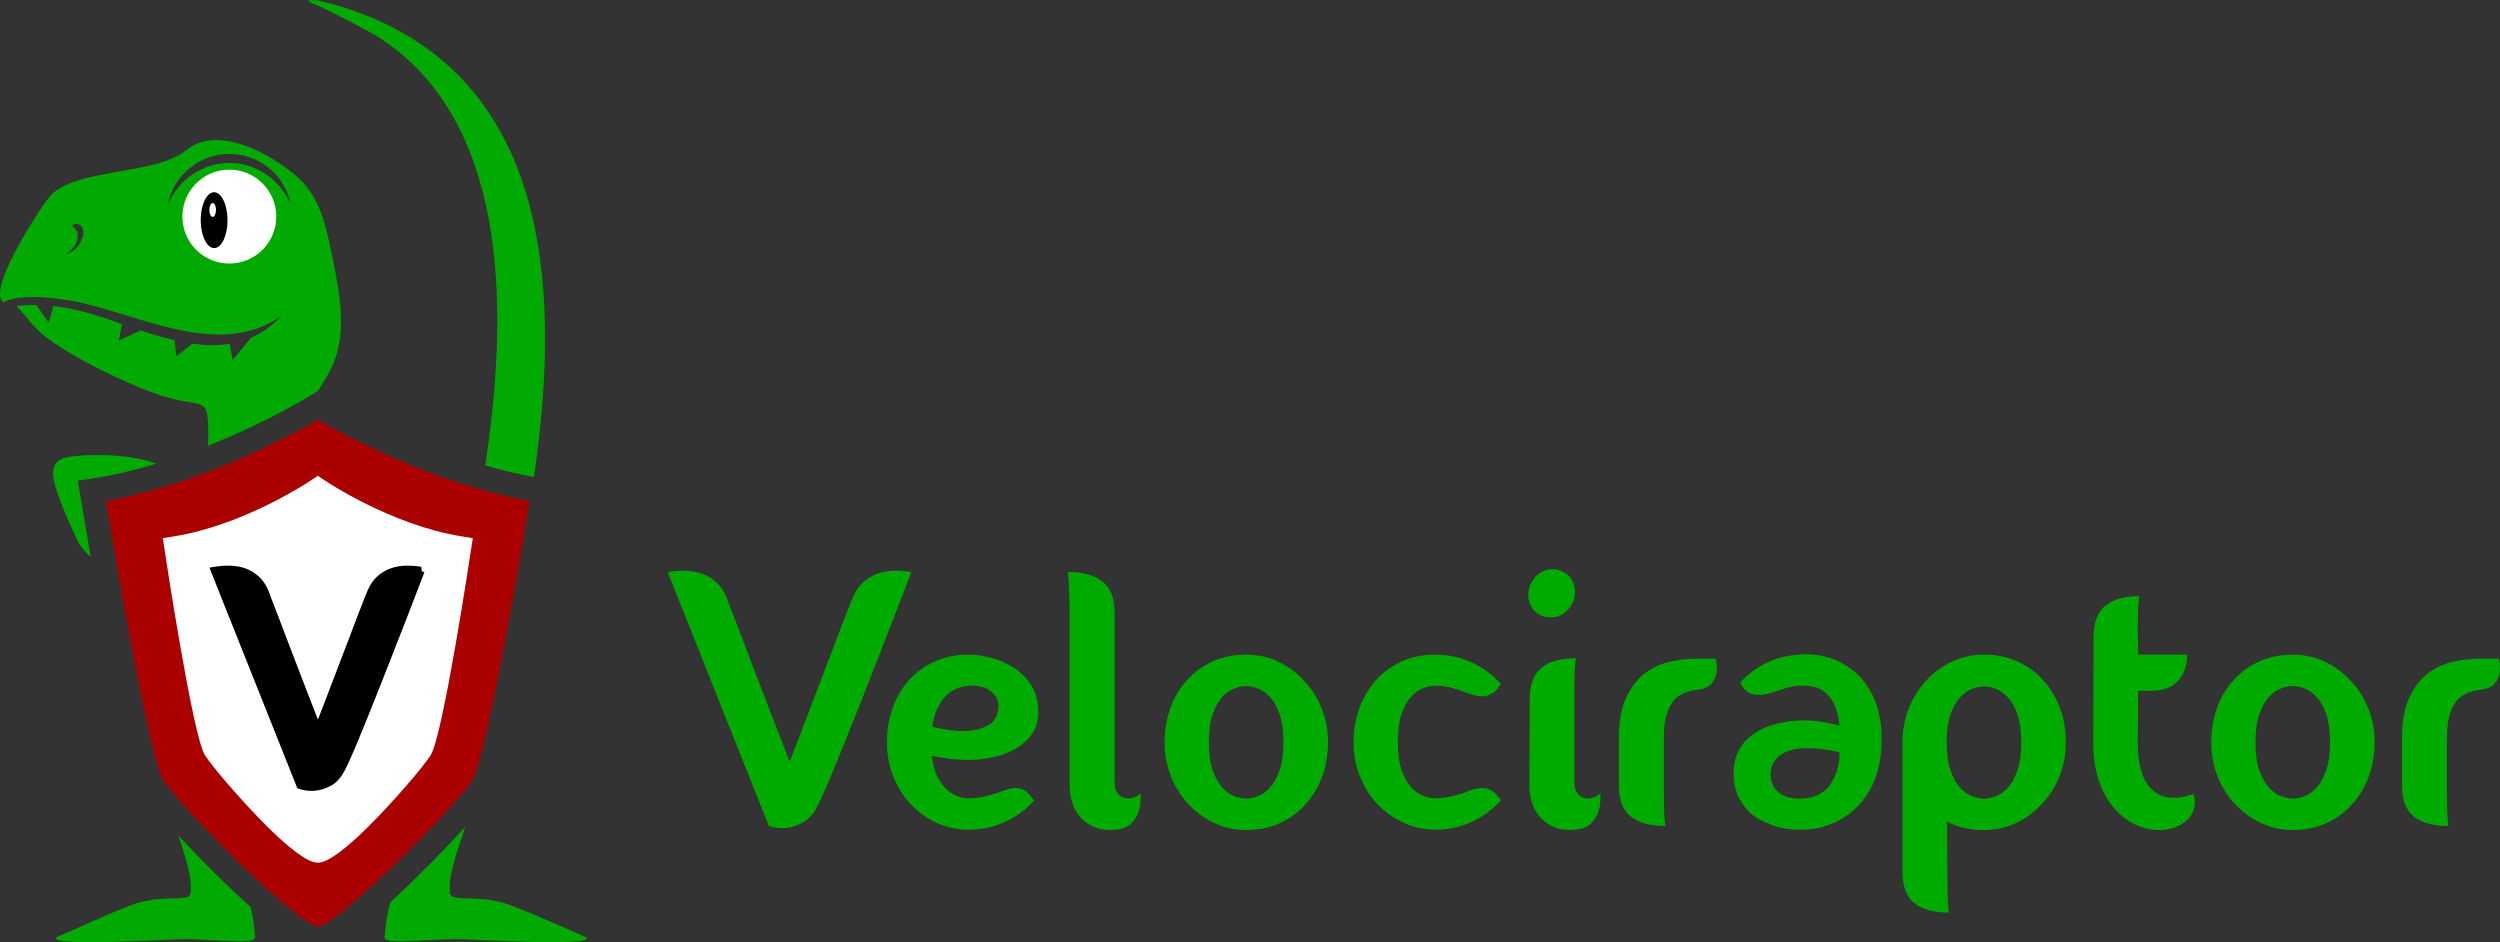
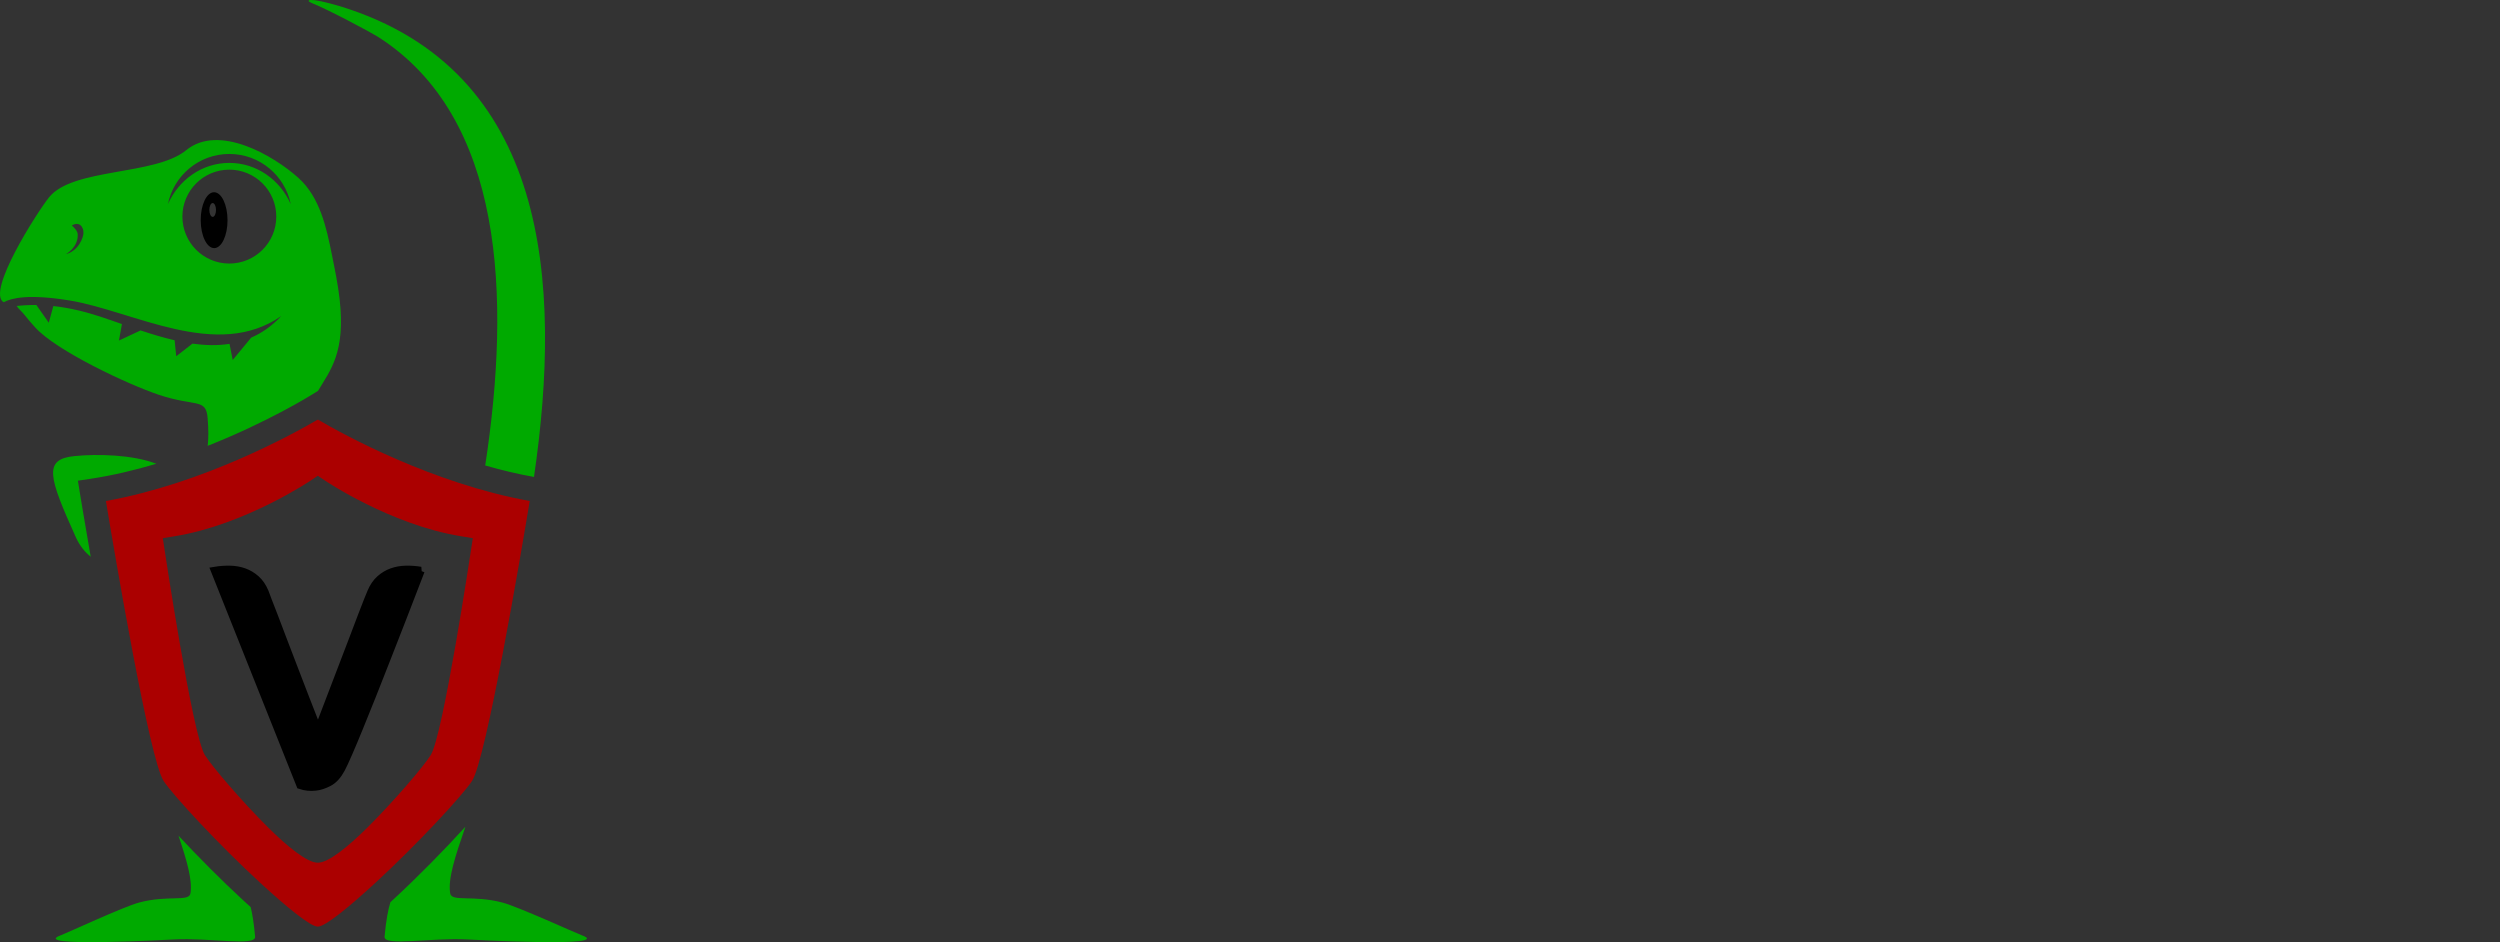
<svg xmlns="http://www.w3.org/2000/svg" xmlns:ns1="http://sodipodi.sourceforge.net/DTD/sodipodi-0.dtd" xmlns:ns2="http://www.inkscape.org/namespaces/inkscape" version="1.1" width="309.832" height="116.766" id="svg35" viewBox="0 0 309.832 116.766" ns1:docname="velo_word_on_side.svg" ns2:version="0.92.4 (5da689c313, 2019-01-14)">
  <rect x="0" y="0" width="309.832" height="116.766" fill="#333333" stroke="none" />
  <ns1:namedview pagecolor="#ffffff" bordercolor="#666666" borderopacity="1" objecttolerance="10" gridtolerance="10" guidetolerance="10" ns2:pageopacity="0" ns2:pageshadow="2" ns2:window-width="1670" ns2:window-height="884" id="namedview37" showgrid="false" ns2:snap-bbox="true" ns2:snap-global="false" ns2:zoom="3.2435385" ns2:cx="159.62207" ns2:cy="28.788934" ns2:window-x="0" ns2:window-y="25" ns2:window-maximized="1" ns2:current-layer="svg35" fit-margin-top="0" fit-margin-left="0" fit-margin-right="0" fit-margin-bottom="0" />
  <defs id="defs9">
    <radialGradient id="grad1" cx="0.51" cy="0.51" r="1">
      <stop offset="0%" stop-color="#000000" stop-opacity="1" id="stop4" />
      <stop offset="100%" stop-color="#000000" stop-opacity="1" id="stop6" />
    </radialGradient>
  </defs>
  <g ns2:groupmode="layer" id="layer4" ns2:label="Layer 2" transform="translate(-266.224,-380.391)">
-     <path ns2:connector-curvature="0" id="path19-2" style="fill:#ffffff;fill-rule:evenodd;stroke-width:0.9" d="m 305.785,435.314 c -2.665,1.645 -12.382,7.303 -22.997,9.314 0.943,5.989 4.743,29.662 6.277,32.088 1.092,1.727 6.026,7.328 10.481,11.646 2.902,2.814 5.469,5.029 6.262,5.029 v 0.005 h 0.021 v -0.005 c 0.793,0 3.36,-2.216 6.262,-5.029 4.454,-4.319 9.389,-9.92 10.481,-11.646 1.534,-2.427 5.335,-26.1 6.277,-32.088 -10.615,-2.01 -20.332,-7.669 -22.997,-9.314 l -0.034,0.023 z" ns1:nodetypes="cccccccccccccc" />
-     <ellipse style="opacity:1;fill:#ffffff;fill-opacity:1;stroke:#ffffff;stroke-width:2.179;stroke-linecap:round;stroke-linejoin:round;stroke-miterlimit:0;stroke-dasharray:none;stroke-dashoffset:0;stroke-opacity:1;paint-order:fill markers stroke" id="path7831" cx="294.624" cy="407.134" rx="4.844" ry="5.056" />
-   </g>
-   <path ns2:connector-curvature="0" id="path13" style="fill:#00ab00;fill-opacity:1;fill-rule:evenodd;stroke-width:1.107" d="m 112.953,70.895 c -1.842,4.801 -3.548,9.194 -5.118,13.179 -0.664,1.721 -1.336,3.427 -2.015,5.117 -0.679,1.691 -1.314,3.261 -1.902,4.71 -0.589,1.449 -1.117,2.71 -1.585,3.782 -0.468,1.072 -0.823,1.834 -1.064,2.287 -0.513,0.966 -1.117,1.631 -1.811,1.993 -0.695,0.362 -1.344,0.573 -1.948,0.634 -0.755,0.091 -1.495,0.015 -2.219,-0.227 L 82.745,70.895 c 0.725,-0.121 1.457,-0.174 2.197,-0.158 0.74,0.015 1.427,0.136 2.061,0.362 0.634,0.226 1.215,0.573 1.744,1.041 0.528,0.468 0.959,1.095 1.291,1.879 0.03,0.121 0.174,0.506 0.43,1.155 0.257,0.649 0.574,1.464 0.951,2.446 0.377,0.981 0.792,2.076 1.245,3.284 0.453,1.207 0.921,2.43 1.404,3.668 1.117,2.929 2.385,6.204 3.805,9.828 1.389,-3.623 2.642,-6.899 3.759,-9.828 0.483,-1.238 0.951,-2.461 1.404,-3.668 0.453,-1.208 0.868,-2.302 1.245,-3.284 0.377,-0.981 0.695,-1.797 0.951,-2.446 0.257,-0.649 0.415,-1.034 0.476,-1.155 0.332,-0.785 0.762,-1.411 1.291,-1.879 0.528,-0.468 1.11,-0.815 1.744,-1.041 0.634,-0.227 1.314,-0.347 2.038,-0.362 0.725,-0.015 1.449,0.038 2.174,0.158 z m 14.04,27.083 c 0.362,0.211 0.71,0.574 1.042,1.087 l 0.136,0.136 -0.136,0.136 c -0.996,1.087 -2.182,1.94 -3.555,2.559 -1.374,0.619 -2.861,0.929 -4.461,0.929 -1.389,0 -2.695,-0.28 -3.918,-0.838 -1.223,-0.559 -2.302,-1.336 -3.238,-2.332 -0.906,-0.966 -1.623,-2.106 -2.151,-3.419 -0.528,-1.314 -0.792,-2.725 -0.792,-4.235 0,-1.51 0.234,-2.921 0.702,-4.234 0.468,-1.314 1.14,-2.468 2.015,-3.465 0.876,-0.966 1.94,-1.736 3.193,-2.309 1.253,-0.574 2.65,-0.861 4.189,-0.861 0.845,0 1.774,0.129 2.785,0.385 1.011,0.257 1.955,0.664 2.831,1.223 0.875,0.558 1.6,1.291 2.174,2.197 0.574,0.906 0.86,1.993 0.86,3.261 0,1.238 -0.317,2.242 -0.951,3.012 -0.634,0.77 -1.389,1.374 -2.264,1.812 -0.875,0.438 -1.804,0.74 -2.785,0.906 -0.981,0.166 -1.834,0.249 -2.559,0.249 -1.117,0 -2.091,-0.068 -2.921,-0.204 -0.83,-0.136 -1.396,-0.234 -1.698,-0.294 0.121,1.087 0.362,1.97 0.725,2.649 0.362,0.679 0.77,1.215 1.223,1.608 0.453,0.392 0.906,0.657 1.359,0.792 0.453,0.136 0.86,0.204 1.223,0.204 0.634,0 1.238,-0.061 1.812,-0.181 0.574,-0.121 1.087,-0.257 1.54,-0.407 0.453,-0.151 0.883,-0.302 1.291,-0.453 0.408,-0.151 0.808,-0.226 1.2,-0.226 0.423,0 0.8,0.105 1.132,0.317 z M 120.018,84.98 c -0.332,0.03 -0.724,0.113 -1.177,0.249 -0.453,0.136 -0.898,0.385 -1.336,0.747 -0.438,0.362 -0.838,0.876 -1.2,1.54 -0.362,0.664 -0.619,1.51 -0.77,2.536 0.483,0.151 1.17,0.294 2.061,0.43 0.891,0.136 1.781,0.158 2.672,0.068 0.891,-0.09 1.676,-0.347 2.355,-0.77 0.679,-0.423 1.049,-1.132 1.11,-2.128 0.06,-0.755 -0.234,-1.404 -0.883,-1.948 -0.649,-0.544 -1.593,-0.785 -2.831,-0.725 z m 21.331,13.315 c 0.06,0.785 0,1.494 -0.181,2.128 -0.151,0.544 -0.453,1.064 -0.906,1.563 -0.453,0.498 -1.162,0.777 -2.128,0.838 -0.936,0.09 -1.751,-0.008 -2.446,-0.295 -0.695,-0.287 -1.275,-0.687 -1.744,-1.2 -0.468,-0.513 -0.815,-1.117 -1.042,-1.811 -0.226,-0.695 -0.34,-1.419 -0.34,-2.174 V 75.288 c -0.03,-0.906 -0.053,-1.638 -0.068,-2.197 -0.015,-0.559 -0.038,-1.004 -0.068,-1.336 -0.03,-0.362 -0.06,-0.649 -0.09,-0.86 1.872,0 3.306,0.392 4.302,1.177 0.996,0.785 1.494,2.068 1.494,3.85 v 20.878 c 0,0.725 0.136,1.246 0.407,1.563 0.272,0.317 0.589,0.506 0.951,0.566 0.362,0.06 0.725,0.023 1.087,-0.113 0.362,-0.136 0.619,-0.31 0.77,-0.521 z m 20.245,-13.949 c 0.936,0.966 1.668,2.106 2.197,3.419 0.528,1.313 0.792,2.725 0.792,4.234 0,1.51 -0.242,2.921 -0.725,4.235 -0.483,1.314 -1.162,2.453 -2.038,3.419 -0.876,0.996 -1.94,1.781 -3.193,2.355 -1.253,0.574 -2.65,0.861 -4.19,0.861 -1.389,0 -2.695,-0.287 -3.918,-0.861 -1.223,-0.574 -2.302,-1.359 -3.238,-2.355 -0.906,-0.966 -1.623,-2.106 -2.151,-3.419 -0.528,-1.314 -0.792,-2.725 -0.792,-4.235 0,-1.51 0.234,-2.921 0.702,-4.234 0.468,-1.314 1.14,-2.453 2.015,-3.419 0.876,-0.996 1.94,-1.781 3.193,-2.355 1.253,-0.574 2.65,-0.861 4.189,-0.861 1.419,0 2.74,0.287 3.963,0.861 1.223,0.573 2.287,1.359 3.193,2.355 z m -7.156,14.628 c 0.393,0 0.853,-0.09 1.382,-0.272 0.528,-0.181 1.034,-0.528 1.517,-1.041 0.483,-0.513 0.891,-1.223 1.223,-2.129 0.332,-0.906 0.498,-2.083 0.498,-3.533 0,-1.449 -0.166,-2.634 -0.498,-3.555 -0.332,-0.921 -0.74,-1.63 -1.223,-2.128 -0.483,-0.498 -0.989,-0.838 -1.517,-1.019 -0.529,-0.181 -0.989,-0.272 -1.382,-0.272 -0.392,0 -0.853,0.091 -1.381,0.272 -0.528,0.181 -1.034,0.521 -1.517,1.019 -0.483,0.498 -0.891,1.208 -1.223,2.128 -0.332,0.921 -0.498,2.106 -0.498,3.555 0,1.449 0.166,2.627 0.498,3.533 0.332,0.906 0.74,1.615 1.223,2.129 0.483,0.513 0.989,0.86 1.517,1.041 0.528,0.181 0.989,0.272 1.381,0.272 z m 23.415,-13.994 c -0.392,0 -0.853,0.091 -1.381,0.272 -0.528,0.181 -1.034,0.521 -1.517,1.019 -0.483,0.498 -0.891,1.208 -1.223,2.129 -0.332,0.921 -0.498,2.106 -0.498,3.555 0,1.449 0.166,2.634 0.498,3.555 0.332,0.921 0.74,1.63 1.223,2.128 0.483,0.498 0.989,0.838 1.517,1.019 0.528,0.181 0.989,0.272 1.381,0.272 0.634,0 1.238,-0.061 1.812,-0.181 0.574,-0.121 1.087,-0.257 1.54,-0.407 0.453,-0.181 0.883,-0.34 1.29,-0.476 0.408,-0.136 0.808,-0.204 1.2,-0.204 0.392,0 0.785,0.105 1.178,0.317 0.332,0.211 0.679,0.559 1.041,1.042 l 0.091,0.181 -0.136,0.136 c -0.996,1.087 -2.181,1.94 -3.555,2.559 -1.374,0.619 -2.846,0.929 -4.416,0.929 -1.419,0 -2.74,-0.287 -3.963,-0.861 -1.223,-0.574 -2.302,-1.344 -3.238,-2.31 -0.906,-0.966 -1.623,-2.106 -2.151,-3.419 -0.528,-1.314 -0.792,-2.725 -0.792,-4.235 0,-1.51 0.241,-2.921 0.725,-4.234 0.483,-1.314 1.162,-2.468 2.038,-3.465 0.876,-0.966 1.932,-1.736 3.17,-2.309 1.238,-0.574 2.627,-0.861 4.167,-0.861 1.601,0 3.088,0.31 4.461,0.929 1.374,0.619 2.559,1.472 3.555,2.559 l 0.136,0.136 -0.136,0.181 c -0.332,0.543 -0.679,0.891 -1.042,1.041 -0.392,0.242 -0.77,0.347 -1.132,0.317 -0.392,0 -0.792,-0.068 -1.2,-0.204 -0.407,-0.136 -0.838,-0.279 -1.29,-0.43 -0.453,-0.181 -0.966,-0.339 -1.54,-0.475 -0.573,-0.136 -1.177,-0.204 -1.812,-0.204 z m 16.938,-10.054 c -0.634,1.057 -1.51,1.585 -2.627,1.585 -0.483,0 -0.936,-0.106 -1.359,-0.317 -0.453,-0.272 -0.8,-0.626 -1.041,-1.064 -0.242,-0.438 -0.362,-0.913 -0.362,-1.427 0,-0.574 0.136,-1.087 0.407,-1.54 0.272,-0.513 0.649,-0.913 1.132,-1.2 0.483,-0.287 0.981,-0.43 1.494,-0.43 0.453,0 0.891,0.121 1.314,0.362 0.483,0.241 0.845,0.589 1.087,1.041 0.242,0.453 0.362,0.936 0.362,1.449 0,0.544 -0.136,1.057 -0.407,1.54 z m 3.533,23.369 c -0.151,0.211 -0.408,0.385 -0.77,0.521 -0.362,0.136 -0.725,0.174 -1.087,0.113 -0.362,-0.061 -0.679,-0.249 -0.951,-0.566 -0.272,-0.317 -0.408,-0.838 -0.408,-1.563 V 85.976 c 0,-0.906 0.008,-1.638 0.023,-2.197 0.015,-0.558 0.038,-1.004 0.068,-1.336 0.03,-0.362 0.06,-0.649 0.091,-0.86 -1.872,0 -3.291,0.392 -4.257,1.178 -0.966,0.785 -1.449,2.083 -1.449,3.895 l -0.045,10.688 c 0,0.755 0.113,1.479 0.34,2.174 0.226,0.694 0.573,1.298 1.041,1.811 0.468,0.513 1.049,0.913 1.744,1.2 0.695,0.287 1.51,0.385 2.446,0.295 0.966,-0.06 1.676,-0.34 2.129,-0.838 0.453,-0.498 0.755,-1.019 0.906,-1.563 0.181,-0.634 0.242,-1.344 0.181,-2.128 z m 2.31,-6.839 c 0,-2.023 0.294,-3.676 0.883,-4.959 0.589,-1.283 1.351,-2.287 2.287,-3.012 0.936,-0.725 1.985,-1.215 3.147,-1.472 1.163,-0.257 2.317,-0.385 3.465,-0.385 h 2.219 c 0.151,0.634 0.181,1.223 0.091,1.766 -0.06,0.453 -0.264,0.891 -0.611,1.314 -0.347,0.423 -0.914,0.679 -1.698,0.77 -0.513,0.06 -1.019,0.173 -1.517,0.34 -0.498,0.166 -0.943,0.453 -1.336,0.86 -0.392,0.407 -0.717,0.989 -0.974,1.744 -0.257,0.755 -0.385,1.766 -0.385,3.035 v 6.567 c 0,0.906 0.008,1.638 0.023,2.197 0.015,0.559 0.038,1.004 0.068,1.336 0.03,0.362 0.06,0.634 0.091,0.815 -1.842,0 -3.261,-0.385 -4.257,-1.155 -0.996,-0.77 -1.495,-2.061 -1.495,-3.872 z m 16.893,-0.634 c 0.815,-0.514 1.736,-0.899 2.762,-1.155 1.027,-0.257 2.098,-0.385 3.216,-0.385 1.57,0 3.065,0.227 4.483,0.679 -0.09,-0.936 -0.287,-1.766 -0.589,-2.491 -0.392,-0.936 -0.981,-1.615 -1.766,-2.038 -0.302,-0.151 -0.626,-0.264 -0.974,-0.34 -0.347,-0.076 -0.747,-0.113 -1.2,-0.113 h -0.498 c -0.423,0.03 -0.845,0.098 -1.268,0.204 -0.423,0.105 -0.846,0.234 -1.268,0.385 -0.423,0.151 -0.845,0.279 -1.268,0.385 -0.423,0.106 -0.83,0.158 -1.223,0.158 -0.423,0 -0.83,-0.091 -1.223,-0.272 -0.362,-0.211 -0.679,-0.559 -0.951,-1.042 l -0.09,-0.181 0.09,-0.136 c 0.906,-0.966 1.97,-1.744 3.193,-2.332 1.223,-0.589 2.559,-0.929 4.008,-1.019 0.151,-0.03 0.279,-0.045 0.385,-0.045 0.106,0 0.234,0 0.385,0 1.389,0 2.657,0.249 3.805,0.747 1.147,0.498 2.144,1.185 2.989,2.061 1.721,1.872 2.612,4.333 2.672,7.382 v 0.362 c 0,3.14 -0.8,5.692 -2.4,7.654 -0.785,0.966 -1.729,1.751 -2.831,2.355 -1.102,0.604 -2.332,0.981 -3.691,1.132 -0.181,0.03 -0.362,0.045 -0.544,0.045 -0.181,0 -0.377,0 -0.589,0 -0.634,0 -1.298,-0.053 -1.993,-0.159 -0.694,-0.105 -1.374,-0.309 -2.038,-0.611 -0.695,-0.272 -1.329,-0.626 -1.902,-1.064 -0.573,-0.438 -1.057,-1.004 -1.449,-1.698 -0.573,-0.876 -0.875,-1.948 -0.906,-3.215 v -0.272 c 0,-1.177 0.241,-2.159 0.725,-2.944 0.423,-0.785 1.072,-1.464 1.947,-2.038 z m 9.375,2.174 c -0.393,-0.06 -0.838,-0.121 -1.336,-0.181 -0.498,-0.061 -1.004,-0.091 -1.517,-0.091 -0.423,0 -0.83,0.023 -1.223,0.068 -0.392,0.045 -0.755,0.128 -1.087,0.249 -0.755,0.242 -1.329,0.619 -1.721,1.132 -0.151,0.181 -0.272,0.385 -0.362,0.611 -0.091,0.227 -0.151,0.476 -0.181,0.747 -0.03,0.091 -0.045,0.227 -0.045,0.407 0,0.302 0.045,0.627 0.136,0.974 0.091,0.347 0.272,0.672 0.544,0.974 0.242,0.302 0.596,0.559 1.064,0.77 0.468,0.211 1.095,0.317 1.879,0.317 0.241,0 0.423,-0.015 0.543,-0.045 0.846,-0.03 1.585,-0.272 2.219,-0.725 0.302,-0.181 0.559,-0.4 0.77,-0.657 0.211,-0.257 0.392,-0.536 0.543,-0.838 0.332,-0.574 0.559,-1.163 0.679,-1.766 0.121,-0.604 0.181,-1.162 0.181,-1.675 -0.03,0 -0.053,-0.008 -0.068,-0.023 -0.015,-0.015 -0.038,-0.023 -0.068,-0.023 -0.121,-0.03 -0.257,-0.06 -0.407,-0.09 -0.151,-0.03 -0.332,-0.076 -0.544,-0.136 z m 8.877,-0.996 c 0,-1.51 0.264,-2.921 0.792,-4.234 0.529,-1.314 1.245,-2.453 2.151,-3.419 0.906,-0.996 1.97,-1.781 3.193,-2.355 1.223,-0.574 2.544,-0.861 3.963,-0.861 1.54,0 2.936,0.287 4.19,0.861 1.253,0.573 2.317,1.359 3.193,2.355 0.875,0.966 1.555,2.106 2.038,3.419 0.483,1.313 0.725,2.725 0.725,4.234 0,1.51 -0.264,2.921 -0.792,4.235 -0.529,1.314 -1.261,2.453 -2.197,3.419 -0.906,0.996 -1.97,1.781 -3.193,2.355 -1.223,0.574 -2.544,0.861 -3.963,0.861 -1.721,0 -3.246,-0.347 -4.574,-1.041 l 0.045,6.884 c 0,0.906 0.008,1.645 0.023,2.219 0.015,0.574 0.038,1.026 0.068,1.359 0.03,0.362 0.06,0.634 0.091,0.815 -1.872,0 -3.299,-0.393 -4.28,-1.178 -0.981,-0.785 -1.472,-2.083 -1.472,-3.895 z m 10.099,6.975 c 0.393,0 0.853,-0.09 1.382,-0.272 0.528,-0.181 1.034,-0.521 1.517,-1.019 0.483,-0.498 0.891,-1.208 1.223,-2.129 0.332,-0.921 0.498,-2.106 0.498,-3.555 0,-1.449 -0.166,-2.627 -0.498,-3.533 -0.332,-0.906 -0.74,-1.608 -1.223,-2.106 -0.483,-0.498 -0.989,-0.838 -1.517,-1.019 -0.529,-0.181 -0.989,-0.272 -1.382,-0.272 -0.392,0 -0.853,0.09 -1.381,0.272 -0.528,0.181 -1.034,0.521 -1.517,1.019 -0.483,0.498 -0.891,1.2 -1.223,2.106 -0.332,0.906 -0.498,2.083 -0.498,3.533 0,1.449 0.166,2.635 0.498,3.555 0.332,0.921 0.74,1.631 1.223,2.129 0.483,0.498 0.989,0.838 1.517,1.019 0.528,0.181 0.989,0.272 1.381,0.272 z m 25.996,-0.589 c 0,0.091 0.015,0.196 0.045,0.317 0.06,0.242 0.091,0.468 0.091,0.679 0,0.543 -0.121,1.034 -0.362,1.472 -0.242,0.438 -0.574,0.807 -0.996,1.11 -0.845,0.604 -1.872,0.906 -3.08,0.906 -0.996,0 -1.978,-0.227 -2.944,-0.679 -0.966,-0.453 -1.842,-1.132 -2.627,-2.038 -0.785,-0.906 -1.412,-2.031 -1.879,-3.374 -0.468,-1.344 -0.702,-2.921 -0.702,-4.733 l 0.045,-13.089 c 0,-1.812 0.483,-3.11 1.449,-3.895 0.966,-0.785 2.37,-1.178 4.212,-1.178 -0.03,0.211 -0.06,0.498 -0.09,0.86 -0.03,0.332 -0.053,0.778 -0.068,1.336 -0.015,0.559 -0.023,1.291 -0.023,2.197 l 0.045,2.853 h 6.069 c 0,1.359 -0.377,2.446 -1.132,3.261 -0.755,0.815 -1.827,1.223 -3.216,1.223 h -1.721 l -0.045,6.431 c 0,1.268 0.113,2.332 0.34,3.193 0.226,0.861 0.536,1.562 0.928,2.106 0.815,1.026 1.872,1.54 3.17,1.54 0.544,0 1.087,-0.076 1.631,-0.226 0.302,-0.091 0.589,-0.181 0.86,-0.272 z m 19.429,-14.04 c 0.936,0.966 1.668,2.106 2.197,3.419 0.528,1.313 0.792,2.725 0.792,4.234 0,1.51 -0.242,2.921 -0.725,4.235 -0.483,1.314 -1.162,2.453 -2.038,3.419 -0.876,0.996 -1.94,1.781 -3.193,2.355 -1.253,0.574 -2.65,0.861 -4.19,0.861 -1.389,0 -2.695,-0.287 -3.918,-0.861 -1.223,-0.574 -2.302,-1.359 -3.238,-2.355 -0.906,-0.966 -1.623,-2.106 -2.151,-3.419 -0.528,-1.314 -0.792,-2.725 -0.792,-4.235 0,-1.51 0.234,-2.921 0.702,-4.234 0.468,-1.314 1.14,-2.453 2.015,-3.419 0.876,-0.996 1.94,-1.781 3.193,-2.355 1.253,-0.574 2.65,-0.861 4.189,-0.861 1.419,0 2.74,0.287 3.963,0.861 1.223,0.573 2.287,1.359 3.193,2.355 z m -7.156,14.628 c 0.393,0 0.853,-0.09 1.382,-0.272 0.528,-0.181 1.034,-0.528 1.517,-1.041 0.483,-0.513 0.891,-1.223 1.223,-2.129 0.332,-0.906 0.498,-2.083 0.498,-3.533 0,-1.449 -0.166,-2.634 -0.498,-3.555 -0.332,-0.921 -0.74,-1.63 -1.223,-2.128 -0.483,-0.498 -0.989,-0.838 -1.517,-1.019 -0.529,-0.181 -0.989,-0.272 -1.382,-0.272 -0.392,0 -0.853,0.091 -1.381,0.272 -0.528,0.181 -1.034,0.521 -1.517,1.019 -0.483,0.498 -0.891,1.208 -1.223,2.128 -0.332,0.921 -0.498,2.106 -0.498,3.555 0,1.449 0.166,2.627 0.498,3.533 0.332,0.906 0.74,1.615 1.223,2.129 0.483,0.513 0.989,0.86 1.517,1.041 0.528,0.181 0.989,0.272 1.381,0.272 z m 13.542,-7.518 c 0,-2.023 0.294,-3.676 0.883,-4.959 0.589,-1.283 1.351,-2.287 2.287,-3.012 0.936,-0.725 1.985,-1.215 3.147,-1.472 1.163,-0.257 2.317,-0.385 3.465,-0.385 h 2.219 c 0.151,0.634 0.181,1.223 0.091,1.766 -0.06,0.453 -0.264,0.891 -0.611,1.314 -0.347,0.423 -0.914,0.679 -1.698,0.77 -0.513,0.06 -1.019,0.173 -1.517,0.34 -0.498,0.166 -0.943,0.453 -1.336,0.86 -0.392,0.407 -0.717,0.989 -0.974,1.744 -0.257,0.755 -0.385,1.766 -0.385,3.035 v 6.567 c 0,0.906 0.008,1.638 0.023,2.197 0.015,0.559 0.038,1.004 0.068,1.336 0.03,0.362 0.06,0.634 0.091,0.815 -1.842,0 -3.261,-0.385 -4.257,-1.155 -0.996,-0.77 -1.495,-2.061 -1.495,-3.872 z" />
+     </g>
  <path ns2:connector-curvature="0" id="path15" style="fill:#00aa00;fill-opacity:1;fill-rule:evenodd" d="m 11.241,68.996 c -0.642,-0.508 -1.337,-1.288 -1.853,-2.435 -3.353,-7.449 -4.045,-9.637 -0.193,-10.033 2.901,-0.299 7.239,-0.169 10.087,0.915 l 0.105,0.027 c -2.638,0.79 -5.41,1.452 -8.222,1.876 l -1.51,0.227 0.243,1.507 c 0.005,0.03 0.538,3.307 1.343,7.916 z m -2.336,-41.049 c 0.867,-0.54 1.494,0.117 1.435,0.998 -0.032,0.469 -0.565,2.131 -2.184,2.56 0,0 1.545,-0.839 1.476,-2.447 -0.017,-0.395 -0.351,-0.783 -0.727,-1.111 z m 19.517,-8.867 c 3.76,0 6.895,2.672 7.611,6.221 -1.327,-3.018 -4.236,-5.113 -7.611,-5.113 -3.375,0 -6.283,2.095 -7.611,5.113 0.716,-3.549 3.851,-6.221 7.611,-6.221 z m 0,1.945 c 3.214,0 5.819,2.605 5.819,5.819 0,3.213 -2.605,5.818 -5.819,5.818 -3.213,0 -5.818,-2.605 -5.818,-5.818 0,-3.214 2.605,-5.819 5.818,-5.819 z m -2.682,34.232 c 0.108,-0.948 0.108,-1.95 -0.008,-3.445 -0.195,-2.511 -1.512,-1.363 -6.066,-2.891 -3.804,-1.277 -12.695,-5.447 -15.304,-8.345 -0.515,-0.573 -0.813,-0.902 -1.283,-1.501 -0.437,-0.556 -0.725,-0.722 -1.017,-1.157 0.598,-0.066 1.187,-0.103 1.767,-0.115 0.228,-0.005 0.454,-0.005 0.678,-0.003 l 1.538,2.197 0.566,-2.067 c 2.163,0.236 4.144,0.763 5.868,1.328 0.853,0.28 1.732,0.588 2.631,0.901 l -0.37,2.047 2.68,-1.255 c 1.388,0.461 2.805,0.894 4.221,1.221 l 0.198,1.98 2.011,-1.564 c 1.559,0.219 3.103,0.262 4.594,0.028 l 0.396,2 2.288,-2.77 c 1.318,-0.572 2.572,-1.438 3.733,-2.682 -7.994,5.595 -18.377,-0.658 -26.322,-1.939 -4.904,-0.791 -7.097,-0.317 -8.078,0.234 -2.198,-1.226 4.097,-11.095 5.607,-12.99 2.936,-3.684 13.149,-2.686 17.001,-5.85 4.024,-3.308 10.815,0.639 13.921,3.436 2.654,2.39 3.466,6.14 4.141,9.508 0.368,1.835 0.755,3.688 0.964,5.56 0.728,6.524 -1.119,8.716 -2.696,11.337 l -0.007,-0.005 -0.004,0.003 -0.004,-0.003 -0.278,0.176 -0.523,0.322 c -0.024,0.015 -5.337,3.331 -12.844,6.3 z m 22.645,56.551 c -0.271,0.891 -0.533,2.151 -0.726,4.284 -0.11,1.216 5.8,0.097 10.212,0.332 0.309,0.017 18.611,1.035 14.178,-0.535 -0.592,-0.21 -7.83,-3.514 -9.756,-4.026 -3.7,-0.985 -6.335,-0.045 -6.505,-1.164 -0.277,-1.815 0.587,-4.472 1.891,-8.241 -2.487,2.739 -5.905,6.235 -9.088,9.162 z m -17.318,0.61 c 0.206,0.845 0.399,1.986 0.55,3.675 0.109,1.216 -5.714,0.097 -10.061,0.332 -0.305,0.017 -18.335,1.035 -13.967,-0.535 0.584,-0.21 7.714,-3.514 9.611,-4.026 3.644,-0.985 6.241,-0.045 6.409,-1.164 0.245,-1.631 -0.417,-3.942 -1.486,-7.129 2.356,2.533 5.299,5.506 8.065,8.05 0.294,0.27 0.588,0.536 0.879,0.797 z M 42.239,0.804 C 67.938,8.741 69.713,34.911 66.178,59.109 c -2.057,-0.369 -4.084,-0.858 -6.043,-1.421 l 0.004,-0.028 c 3.182,-20.878 2.345,-43.112 -13.294,-53.096 -0.796,-0.508 -6.005,-3.301 -8.276,-4.223 -0.755,-0.307 -0.406,-0.759 3.67,0.462 z" />
  <path ns2:connector-curvature="0" id="path17" style="fill:#000000;fill-rule:evenodd" d="m 26.527,23.823 c 0.918,-0.002 1.667,1.546 1.671,3.459 0.005,1.913 -0.735,3.465 -1.653,3.468 -0.918,0.002 -1.667,-1.546 -1.671,-3.459 -0.005,-1.913 0.735,-3.465 1.653,-3.468 z m -0.171,1.341 c 0.227,-6e-4 0.413,0.383 0.414,0.857 10e-4,0.474 -0.182,0.858 -0.41,0.859 -0.227,6e-4 -0.413,-0.383 -0.414,-0.857 -10e-4,-0.474 0.182,-0.858 0.41,-0.859 z" />
  <path ns2:connector-curvature="0" id="path19" style="fill:#ab0000;fill-opacity:1;fill-rule:evenodd" d="m 39.35,52.017 c -3.039,1.779 -14.12,7.899 -26.225,10.074 1.075,6.477 5.409,32.083 7.158,34.708 1.245,1.868 6.872,7.926 11.952,12.597 3.309,3.043 6.237,5.44 7.141,5.44 v 0.005 h 0.023 v -0.005 c 0.904,0 3.832,-2.396 7.141,-5.44 5.079,-4.671 10.707,-10.729 11.952,-12.597 1.75,-2.625 6.083,-28.23 7.158,-34.708 -12.105,-2.175 -23.186,-8.294 -26.225,-10.074 l -0.038,0.024 z m 0.038,54.9 -0.012,5e-4 c -1.291,0 -3.694,-1.932 -6.163,-4.386 -3.283,-3.263 -6.976,-7.584 -7.826,-8.962 -1.539,-2.494 -4.973,-25.332 -4.983,-25.397 l -0.225,-1.475 1.48,-0.241 c 8.72,-1.418 16.848,-6.902 16.871,-6.917 l 0.85,-0.574 0.008,0.005 0.008,-0.005 0.85,0.574 c 0.023,0.016 8.151,5.499 16.871,6.917 l 1.48,0.241 -0.225,1.475 c -0.01,0.066 -3.444,22.903 -4.983,25.397 -0.85,1.378 -4.543,5.699 -7.826,8.962 -2.469,2.454 -4.872,4.386 -6.163,4.386 z" />
  <path ns2:connector-curvature="0" id="path21" style="fill:#000000;fill-rule:evenodd;stroke:#000000;stroke-width:1;stroke-linecap:butt;stroke-linejoin:miter;stroke-dasharray:none" d="m 52.133,70.74 c -1.554,4.051 -2.993,7.757 -4.318,11.12 -0.561,1.452 -1.127,2.891 -1.7,4.318 -0.573,1.427 -1.108,2.751 -1.605,3.974 -0.497,1.223 -0.943,2.286 -1.338,3.191 -0.395,0.905 -0.694,1.548 -0.898,1.93 -0.433,0.815 -0.943,1.376 -1.528,1.681 -0.586,0.306 -1.133,0.484 -1.643,0.535 -0.637,0.076 -1.261,0.013 -1.872,-0.191 l -10.585,-26.558 c 0.611,-0.102 1.229,-0.146 1.853,-0.134 0.624,0.013 1.204,0.115 1.739,0.306 0.535,0.191 1.025,0.484 1.471,0.879 0.446,0.395 0.809,0.924 1.089,1.586 0.025,0.102 0.146,0.427 0.363,0.975 0.217,0.548 0.484,1.236 0.802,2.063 0.318,0.828 0.669,1.752 1.051,2.771 0.382,1.019 0.777,2.051 1.185,3.095 0.943,2.471 2.013,5.235 3.21,8.292 1.172,-3.057 2.229,-5.821 3.172,-8.292 0.408,-1.044 0.802,-2.076 1.185,-3.095 0.382,-1.019 0.733,-1.943 1.051,-2.771 0.319,-0.828 0.586,-1.516 0.802,-2.063 0.217,-0.548 0.35,-0.873 0.401,-0.975 0.28,-0.662 0.643,-1.191 1.089,-1.586 0.446,-0.395 0.936,-0.688 1.471,-0.879 0.535,-0.191 1.108,-0.293 1.72,-0.306 0.611,-0.013 1.223,0.032 1.834,0.134 z" />
</svg>